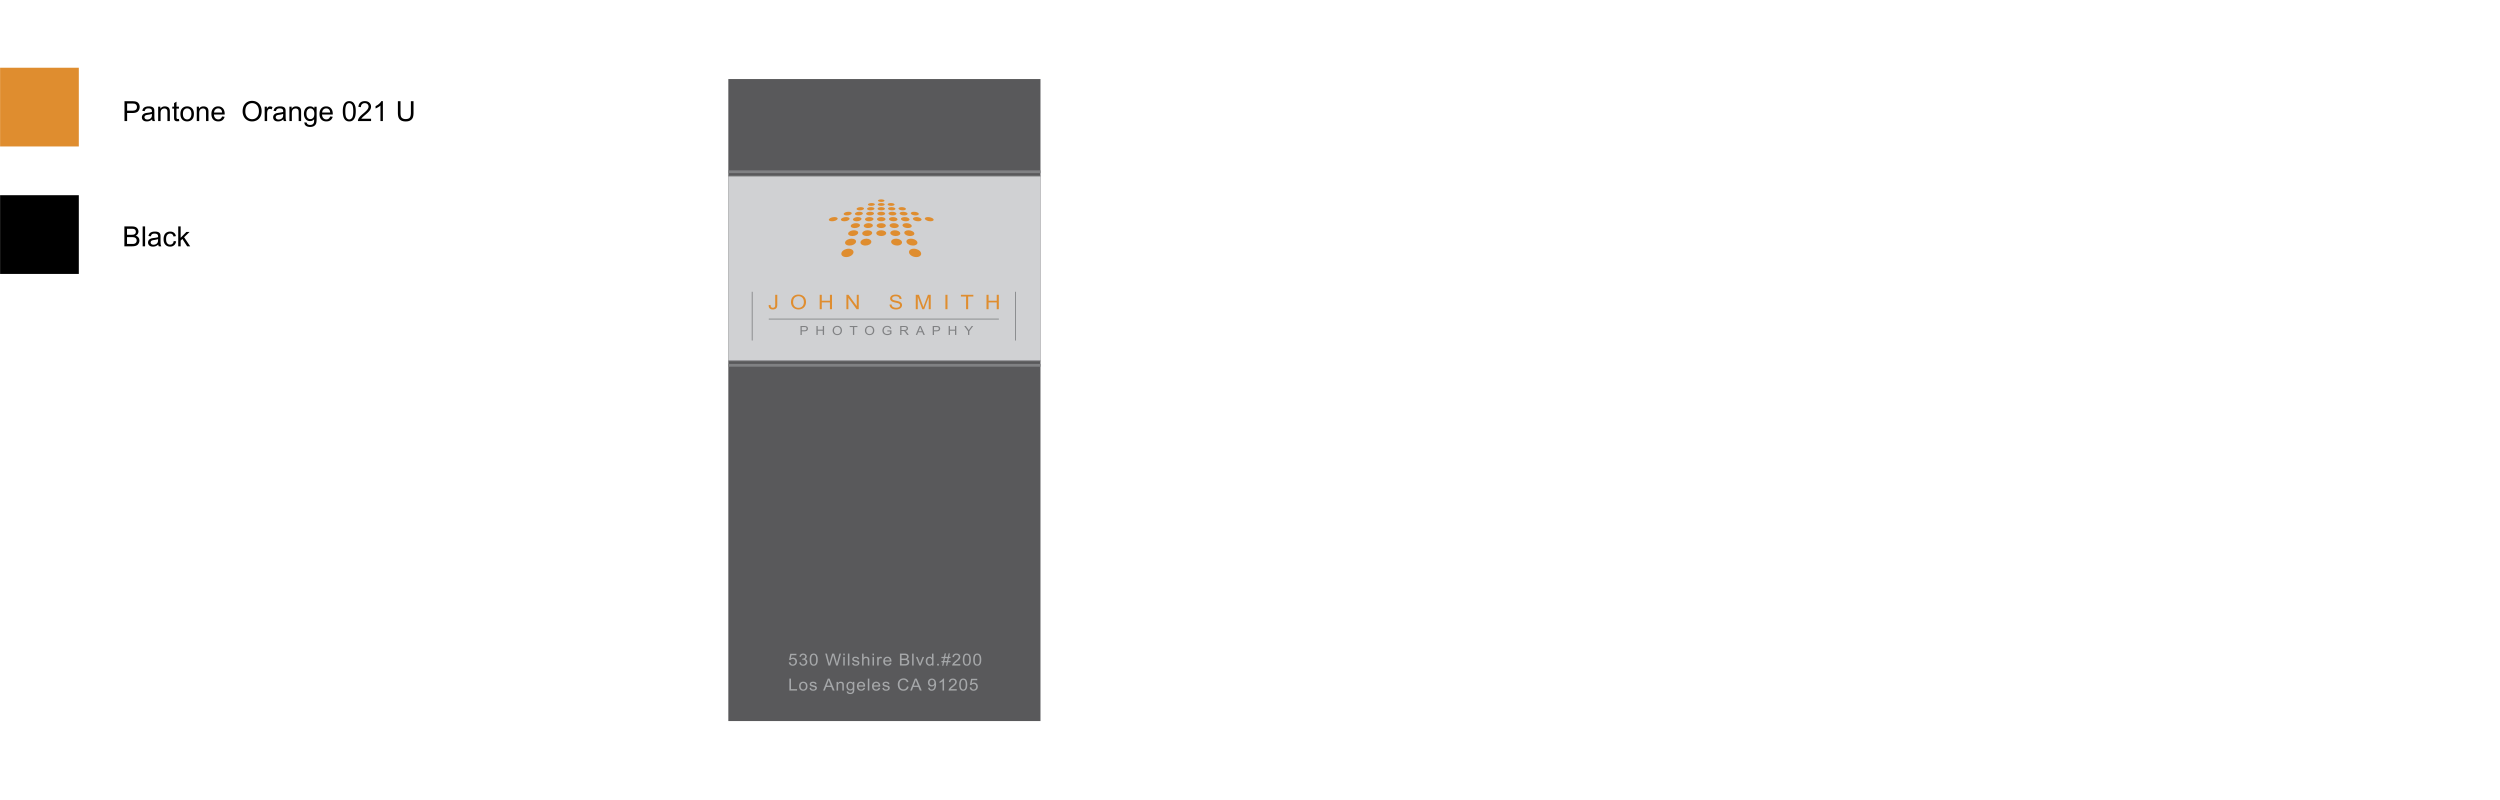
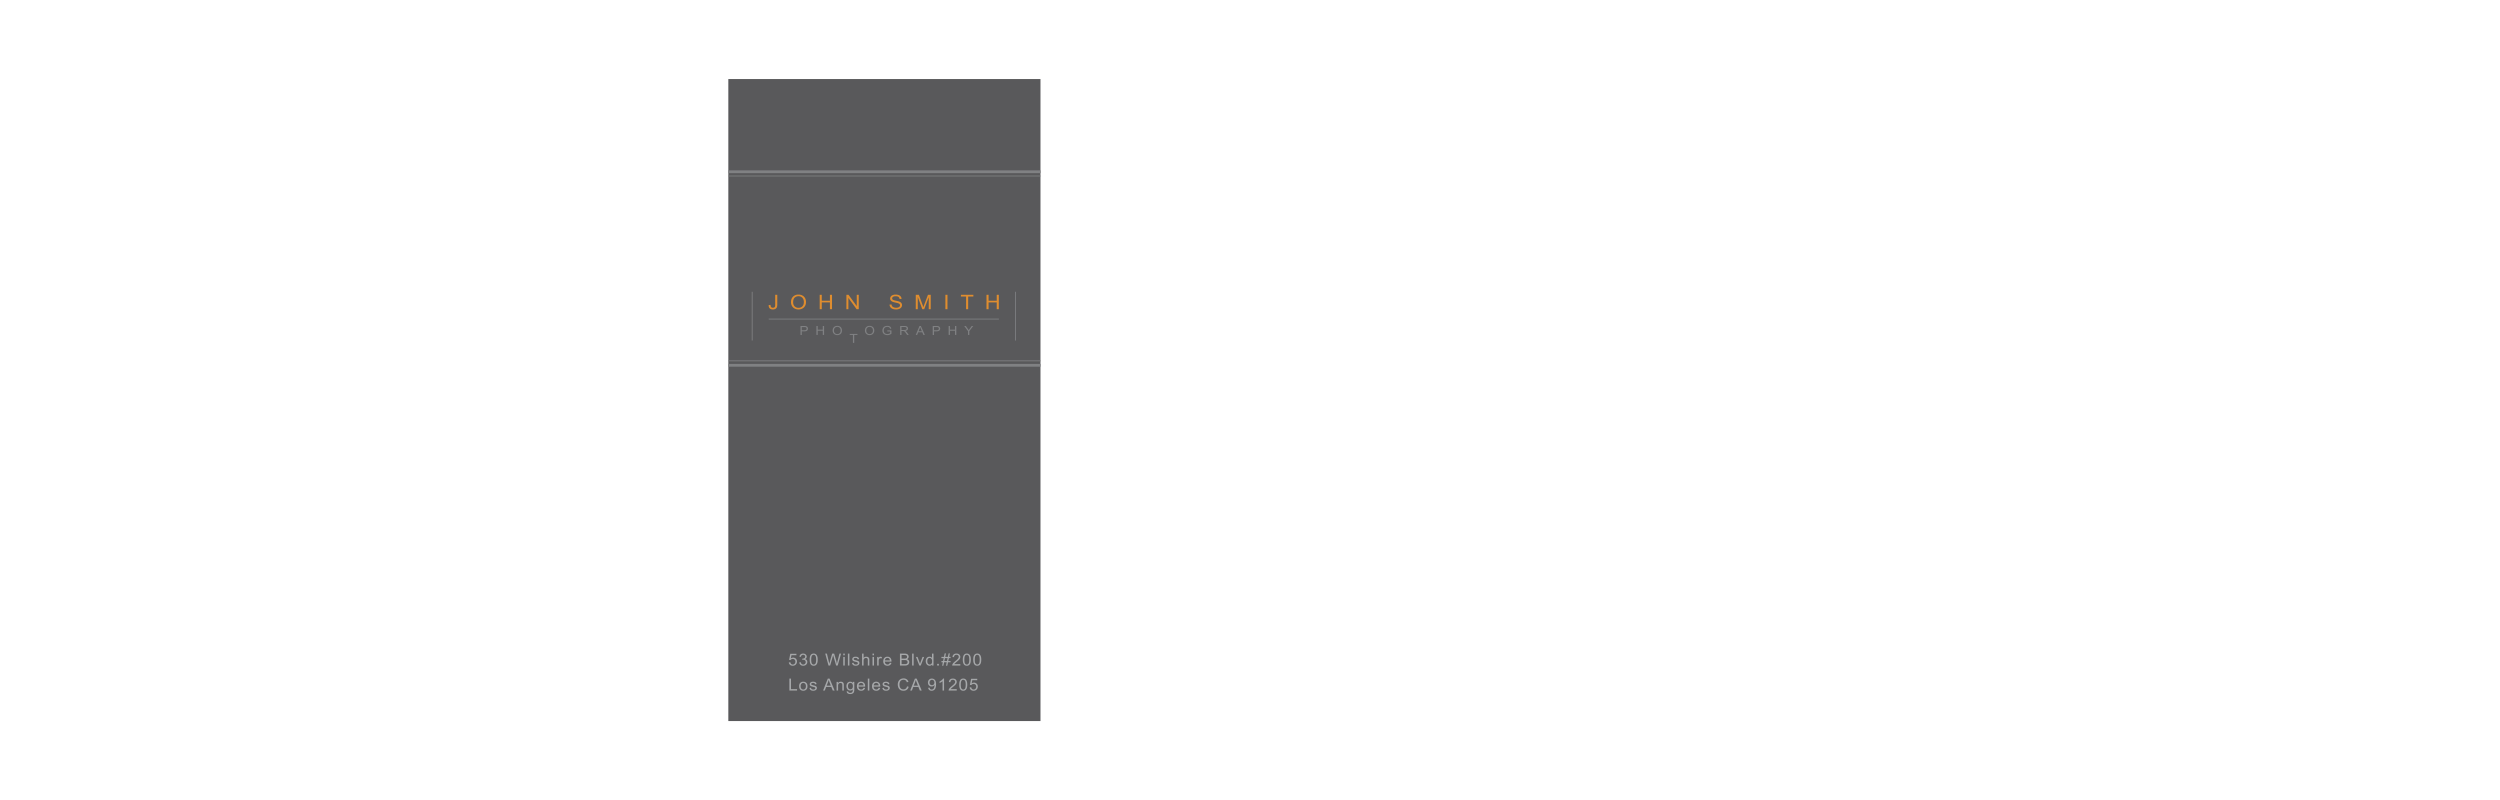
<svg xmlns="http://www.w3.org/2000/svg" width="2500" height="800" viewBox="0 0 899.938 288">
-   <path fill="none" d="M233.938 0h666v288h-666z" />
  <path fill="#59595b" d="M262.167 28.456h112.375v231.127H262.167z" />
-   <path fill="#d0d1d3" d="M262.167 63.396h112.396v66.492H262.167z" />
  <path fill="none" stroke="#808183" d="M262.167 61.831h112.395" />
  <path fill="none" stroke="#808183" stroke-width=".3" d="M262.167 63.361h112.396" />
  <path fill="none" stroke="#808183" d="M262.167 131.506h112.396" />
  <path fill="none" stroke="#808183" stroke-width=".3" d="M262.167 129.904h112.396" />
  <g fill="#df8d2f">
    <path d="M276.683 109.848l.674-.085c.018.396.099.667.243.813.144.146.343.219.597.219.188 0 .35-.04.485-.119a.618.618 0 0 0 .281-.322c.052-.135.077-.352.077-.648v-3.57h.748v3.531c0 .434-.057.769-.171 1.007a1.16 1.16 0 0 1-.543.544 1.917 1.917 0 0 1-.873.188c-.496 0-.875-.131-1.138-.393-.265-.261-.391-.649-.38-1.165zM284.727 108.794c0-.86.252-1.534.755-2.02s1.153-.73 1.949-.73c.521 0 .991.114 1.41.343.418.229.738.547.957.956.22.409.33.873.33 1.391 0 .525-.116.996-.347 1.41s-.559.729-.982.942-.881.32-1.372.32a2.848 2.848 0 0 1-1.425-.354c-.419-.235-.736-.557-.952-.965s-.323-.838-.323-1.293zm.77.011c0 .625.183 1.117.549 1.476.366.359.825.539 1.377.539.562 0 1.025-.181 1.389-.544.363-.363.545-.878.545-1.545 0-.421-.078-.79-.233-1.104-.156-.314-.383-.558-.682-.731s-.635-.26-1.007-.26c-.529 0-.984.167-1.366.5s-.572.889-.572 1.669zM295.06 111.318v-5.182h.747v2.128h2.936v-2.128h.748v5.182h-.748v-2.442h-2.936v2.442h-.747zM304.671 111.318v-5.182h.767l2.966 4.068v-4.068h.716v5.182h-.767l-2.966-4.072v4.072h-.716zM320.206 109.653l.705-.057c.034.259.111.472.233.638.122.167.312.301.568.403.256.103.545.153.867.153.285 0 .537-.039.755-.116.218-.078.381-.185.487-.32a.698.698 0 0 0 .16-.443.636.636 0 0 0-.154-.426c-.103-.122-.272-.223-.508-.306-.152-.054-.487-.139-1.006-.253-.519-.114-.882-.222-1.09-.323-.27-.13-.471-.291-.603-.482s-.199-.407-.199-.645c0-.262.081-.506.243-.733.162-.228.398-.4.709-.518a2.9 2.9 0 0 1 1.037-.177c.418 0 .788.062 1.107.186.32.124.566.306.738.546s.265.512.277.816l-.716.049c-.039-.327-.169-.575-.391-.742-.222-.167-.55-.251-.984-.251-.452 0-.782.076-.988.228-.207.152-.31.335-.31.55 0 .186.073.339.22.459.144.12.519.243 1.126.369s1.024.236 1.25.331c.329.139.571.315.728.528s.235.459.235.737c0 .276-.086.536-.258.779a1.664 1.664 0 0 1-.742.569 2.79 2.79 0 0 1-1.088.203c-.511 0-.939-.068-1.285-.205a1.77 1.77 0 0 1-.812-.617 1.62 1.62 0 0 1-.311-.93zM329.644 111.318v-5.182h1.125l1.337 3.669c.124.342.213.597.27.767.064-.188.165-.465.301-.831l1.352-3.605h1.006v5.182h-.721v-4.337l-1.641 4.337h-.674l-1.633-4.411v4.411h-.722zM340.312 111.318v-5.182h.748v5.182h-.748zM347.759 111.318v-4.57h-1.861v-.612h4.477v.612h-1.868v4.57h-.748zM355.11 111.318v-5.182h.748v2.128h2.936v-2.128h.748v5.182h-.748v-2.442h-2.936v2.442h-.748z" />
  </g>
  <g fill="#808183">
-     <path d="M288.143 120.587v-3.221h1.325c.233 0 .411.01.534.031.173.026.317.077.434.15.117.074.21.178.282.311.071.133.106.28.106.439a.943.943 0 0 1-.285.695c-.19.19-.533.285-1.03.285h-.9v1.31h-.466zm.464-1.69h.908c.3 0 .513-.051.639-.153a.528.528 0 0 0 .189-.433.55.55 0 0 0-.111-.346.522.522 0 0 0-.293-.19 2.156 2.156 0 0 0-.434-.029h-.898v1.151zM293.881 120.587v-3.221h.464v1.323h1.825v-1.323h.464v3.221h-.464v-1.518h-1.825v1.518h-.464zM299.72 119.019c0-.535.157-.953.47-1.256.312-.302.717-.454 1.212-.454.324 0 .616.071.876.213s.458.34.595.594c.136.254.205.542.205.865 0 .327-.072.619-.215.876a1.409 1.409 0 0 1-.611.585 1.868 1.868 0 0 1-.853.199c-.331 0-.626-.073-.886-.22s-.458-.347-.592-.6a1.697 1.697 0 0 1-.201-.802zm.479.006c0 .388.114.694.341.917.228.224.513.335.856.335.35 0 .637-.112.863-.338s.339-.546.339-.96c0-.262-.048-.491-.145-.687a1.054 1.054 0 0 0-.424-.455 1.234 1.234 0 0 0-.626-.162c-.329 0-.612.104-.849.311-.236.208-.355.555-.355 1.039zM307.023 120.587v-2.841h-1.157v-.38h2.783v.38h-1.162v2.841h-.464zM311.349 119.019c0-.535.156-.953.469-1.256.313-.302.717-.454 1.212-.454.324 0 .617.071.877.213s.458.34.595.594c.136.254.205.542.205.865 0 .327-.072.619-.216.876a1.406 1.406 0 0 1-.61.585 1.868 1.868 0 0 1-.853.199c-.33 0-.625-.073-.886-.22s-.458-.347-.592-.6-.201-.52-.201-.802zm.479.006c0 .388.114.694.341.917.228.224.513.335.856.335.35 0 .637-.112.863-.338s.339-.546.339-.96c0-.262-.048-.491-.145-.687a1.054 1.054 0 0 0-.424-.455 1.234 1.234 0 0 0-.626-.162c-.329 0-.612.104-.849.311-.237.208-.355.555-.355 1.039zM319.401 119.324v-.378l1.487-.002v1.195a2.724 2.724 0 0 1-.707.377 2.271 2.271 0 0 1-.747.126c-.345 0-.659-.068-.94-.204-.282-.135-.495-.331-.638-.587s-.215-.543-.215-.859c0-.313.071-.606.214-.878.143-.271.348-.474.617-.605.268-.132.577-.197.927-.197.254 0 .483.038.688.113.205.076.366.181.483.315.116.135.205.311.266.527l-.419.105a1.146 1.146 0 0 0-.197-.387.798.798 0 0 0-.335-.225 1.319 1.319 0 0 0-.484-.085c-.212 0-.396.03-.551.089a1.027 1.027 0 0 0-.597.552c-.089.2-.134.416-.134.648 0 .287.054.527.162.721a.998.998 0 0 0 .471.431c.206.094.424.141.656.141.201 0 .397-.036.589-.106.192-.071.337-.147.436-.228v-.6h-1.032zM324.033 120.587v-3.221h1.557c.312 0 .551.029.713.087.163.058.293.16.391.307a.859.859 0 0 1 .146.485.775.775 0 0 1-.242.578c-.162.157-.411.256-.748.299.123.054.216.107.28.16.136.114.264.257.386.429l.611.876h-.584l-.465-.67a6.385 6.385 0 0 0-.335-.443 1.049 1.049 0 0 0-.236-.216.72.72 0 0 0-.212-.085 1.557 1.557 0 0 0-.258-.015h-.539v1.43h-.465zm.465-1.799h.999c.212 0 .378-.021.499-.061a.535.535 0 0 0 .273-.193.495.495 0 0 0 .093-.289.464.464 0 0 0-.181-.376c-.121-.098-.311-.147-.571-.147h-1.111v1.066zM329.635 120.587l1.349-3.221h.5l1.437 3.221h-.529l-.41-.976h-1.468l-.385.976h-.494zm1.013-1.322h1.19l-.366-.892a8.633 8.633 0 0 1-.25-.668 3.686 3.686 0 0 1-.189.615l-.385.945zM335.745 120.587v-3.221h1.325c.233 0 .411.01.534.031.172.026.317.077.433.15.117.074.21.178.282.311.071.133.106.28.106.439a.943.943 0 0 1-.285.695c-.19.19-.533.285-1.03.285h-.9v1.31h-.465zm.464-1.69h.908c.3 0 .513-.051.639-.153a.528.528 0 0 0 .189-.433.55.55 0 0 0-.111-.346.522.522 0 0 0-.293-.19 2.156 2.156 0 0 0-.434-.029h-.898v1.151zM341.483 120.587v-3.221h.464v1.323h1.825v-1.323h.465v3.221h-.465v-1.518h-1.825v1.518h-.464zM348.453 120.587v-1.365l-1.354-1.856h.565l.692.971c.128.182.247.363.357.545.105-.168.233-.358.383-.569l.68-.947h.542l-1.401 1.856v1.365h-.464z" />
+     <path d="M288.143 120.587v-3.221h1.325c.233 0 .411.01.534.031.173.026.317.077.434.15.117.074.21.178.282.311.071.133.106.28.106.439a.943.943 0 0 1-.285.695c-.19.19-.533.285-1.03.285h-.9v1.31h-.466zm.464-1.69h.908c.3 0 .513-.051.639-.153a.528.528 0 0 0 .189-.433.55.55 0 0 0-.111-.346.522.522 0 0 0-.293-.19 2.156 2.156 0 0 0-.434-.029h-.898v1.151zM293.881 120.587v-3.221h.464v1.323h1.825v-1.323h.464v3.221h-.464v-1.518h-1.825v1.518h-.464zM299.72 119.019c0-.535.157-.953.47-1.256.312-.302.717-.454 1.212-.454.324 0 .616.071.876.213s.458.34.595.594c.136.254.205.542.205.865 0 .327-.072.619-.215.876a1.409 1.409 0 0 1-.611.585 1.868 1.868 0 0 1-.853.199c-.331 0-.626-.073-.886-.22s-.458-.347-.592-.6a1.697 1.697 0 0 1-.201-.802zm.479.006c0 .388.114.694.341.917.228.224.513.335.856.335.35 0 .637-.112.863-.338s.339-.546.339-.96c0-.262-.048-.491-.145-.687a1.054 1.054 0 0 0-.424-.455 1.234 1.234 0 0 0-.626-.162c-.329 0-.612.104-.849.311-.236.208-.355.555-.355 1.039zM307.023 120.587h-1.157v-.38h2.783v.38h-1.162v2.841h-.464zM311.349 119.019c0-.535.156-.953.469-1.256.313-.302.717-.454 1.212-.454.324 0 .617.071.877.213s.458.34.595.594c.136.254.205.542.205.865 0 .327-.072.619-.216.876a1.406 1.406 0 0 1-.61.585 1.868 1.868 0 0 1-.853.199c-.33 0-.625-.073-.886-.22s-.458-.347-.592-.6-.201-.52-.201-.802zm.479.006c0 .388.114.694.341.917.228.224.513.335.856.335.35 0 .637-.112.863-.338s.339-.546.339-.96c0-.262-.048-.491-.145-.687a1.054 1.054 0 0 0-.424-.455 1.234 1.234 0 0 0-.626-.162c-.329 0-.612.104-.849.311-.237.208-.355.555-.355 1.039zM319.401 119.324v-.378l1.487-.002v1.195a2.724 2.724 0 0 1-.707.377 2.271 2.271 0 0 1-.747.126c-.345 0-.659-.068-.94-.204-.282-.135-.495-.331-.638-.587s-.215-.543-.215-.859c0-.313.071-.606.214-.878.143-.271.348-.474.617-.605.268-.132.577-.197.927-.197.254 0 .483.038.688.113.205.076.366.181.483.315.116.135.205.311.266.527l-.419.105a1.146 1.146 0 0 0-.197-.387.798.798 0 0 0-.335-.225 1.319 1.319 0 0 0-.484-.085c-.212 0-.396.03-.551.089a1.027 1.027 0 0 0-.597.552c-.089.2-.134.416-.134.648 0 .287.054.527.162.721a.998.998 0 0 0 .471.431c.206.094.424.141.656.141.201 0 .397-.036.589-.106.192-.071.337-.147.436-.228v-.6h-1.032zM324.033 120.587v-3.221h1.557c.312 0 .551.029.713.087.163.058.293.16.391.307a.859.859 0 0 1 .146.485.775.775 0 0 1-.242.578c-.162.157-.411.256-.748.299.123.054.216.107.28.16.136.114.264.257.386.429l.611.876h-.584l-.465-.67a6.385 6.385 0 0 0-.335-.443 1.049 1.049 0 0 0-.236-.216.72.72 0 0 0-.212-.085 1.557 1.557 0 0 0-.258-.015h-.539v1.43h-.465zm.465-1.799h.999c.212 0 .378-.021.499-.061a.535.535 0 0 0 .273-.193.495.495 0 0 0 .093-.289.464.464 0 0 0-.181-.376c-.121-.098-.311-.147-.571-.147h-1.111v1.066zM329.635 120.587l1.349-3.221h.5l1.437 3.221h-.529l-.41-.976h-1.468l-.385.976h-.494zm1.013-1.322h1.19l-.366-.892a8.633 8.633 0 0 1-.25-.668 3.686 3.686 0 0 1-.189.615l-.385.945zM335.745 120.587v-3.221h1.325c.233 0 .411.01.534.031.172.026.317.077.433.15.117.074.21.178.282.311.071.133.106.28.106.439a.943.943 0 0 1-.285.695c-.19.19-.533.285-1.03.285h-.9v1.31h-.465zm.464-1.69h.908c.3 0 .513-.051.639-.153a.528.528 0 0 0 .189-.433.55.55 0 0 0-.111-.346.522.522 0 0 0-.293-.19 2.156 2.156 0 0 0-.434-.029h-.898v1.151zM341.483 120.587v-3.221h.464v1.323h1.825v-1.323h.465v3.221h-.465v-1.518h-1.825v1.518h-.464zM348.453 120.587v-1.365l-1.354-1.856h.565l.692.971c.128.182.247.363.357.545.105-.168.233-.358.383-.569l.68-.947h.542l-1.401 1.856v1.365h-.464z" />
  </g>
  <path fill="none" stroke="#808183" stroke-width=".3" d="M276.721 114.867h82.843M270.754 105.039v17.55M365.531 105.039v17.55" />
  <g fill="#a6a8aa">
    <path d="M283.945 238.471l.572-.047c.042.27.14.473.294.607a.81.81 0 0 0 .558.204.883.883 0 0 0 .665-.287c.181-.191.272-.445.272-.762 0-.301-.087-.538-.261-.712-.175-.174-.403-.261-.685-.261-.175 0-.333.039-.475.116s-.252.177-.333.3l-.511-.064.43-2.206h2.204v.504h-1.769l-.239 1.154c.266-.18.545-.27.837-.27.387 0 .714.13.98.39s.399.594.399 1.002c0 .389-.117.725-.351 1.008-.284.348-.672.521-1.164.521-.403 0-.732-.109-.987-.328s-.399-.508-.436-.869zM287.702 238.462l.544-.07c.062.299.168.515.319.646.15.133.333.198.549.198.256 0 .472-.086.648-.258s.265-.385.265-.639a.798.798 0 0 0-.245-.599.862.862 0 0 0-.623-.236c-.103 0-.231.02-.384.059l.061-.463a1.147 1.147 0 0 0 .713-.17c.186-.117.278-.298.278-.542a.626.626 0 0 0-.203-.48.733.733 0 0 0-.523-.19c-.211 0-.388.064-.529.193s-.231.322-.272.58l-.544-.094c.066-.354.217-.627.453-.822.236-.193.529-.291.88-.291.242 0 .465.051.668.15.203.102.359.238.467.412s.162.358.162.554a.893.893 0 0 1-.154.507 1.05 1.05 0 0 1-.457.363c.262.059.465.18.611.365.145.184.217.415.217.692 0 .375-.141.692-.423.954-.282.26-.639.391-1.07.391-.389 0-.712-.112-.969-.337s-.403-.516-.439-.873zM291.89 239.224c-.292-.357-.438-.939-.438-1.746 0-.508.054-.916.162-1.226s.268-.549.48-.717c.213-.168.48-.252.803-.252.238 0 .447.047.626.139.179.094.328.228.444.402.117.175.208.388.275.639.066.251.1.589.1 1.015 0 .504-.053.911-.16 1.22-.107.311-.267.55-.479.719-.212.169-.481.253-.806.253-.427-.001-.763-.149-1.007-.446zm.402-3.197c-.188.262-.281.745-.281 1.45s.085 1.175.255 1.407c.17.234.38.351.63.351s.46-.117.63-.352.255-.703.255-1.406c0-.707-.085-1.177-.255-1.409s-.382-.349-.636-.349a.707.707 0 0 0-.598.308zM298.229 239.596l-1.176-4.295h.602l.674 2.815c.072.295.135.588.188.879.113-.459.179-.724.199-.794l.844-2.9h.708l.635 2.174c.159.539.274 1.046.345 1.521.057-.271.13-.583.221-.935l.695-2.76h.59l-1.216 4.295h-.565l-.935-3.272a12.019 12.019 0 0 1-.139-.504 9.301 9.301 0 0 1-.13.504l-.94 3.272h-.6zM303.543 235.907v-.606h.544v.606h-.544zm0 3.689v-3.111h.544v3.111h-.544zM305.213 239.596v-4.295h.544v4.295h-.544zM306.693 238.667l.538-.082c.03.209.114.369.252.48s.331.167.579.167c.25 0 .435-.049.556-.148a.437.437 0 0 0 .182-.347.318.318 0 0 0-.161-.281c-.074-.047-.26-.106-.556-.179-.399-.098-.676-.182-.83-.254a.797.797 0 0 1-.351-.295.767.767 0 0 1-.119-.418c0-.139.033-.267.098-.385s.155-.217.268-.295c.084-.061.2-.111.346-.154.146-.041.303-.062.47-.062.252 0 .473.035.664.105s.331.166.421.285c.091.121.153.281.188.482l-.532.07a.559.559 0 0 0-.21-.375c-.116-.09-.28-.135-.491-.135-.25 0-.428.04-.535.12s-.16.174-.16.281c0 .068.022.13.066.185a.477.477 0 0 0 .208.141c.055.02.215.064.481.135.385.1.653.182.806.244a.82.82 0 0 1 .358.277c.086.121.13.271.13.451a.86.86 0 0 1-.159.496 1.021 1.021 0 0 1-.458.361c-.2.084-.425.127-.677.127-.417 0-.735-.084-.954-.252s-.358-.415-.418-.745zM310.316 239.596v-4.295h.544v1.541c.254-.285.574-.428.961-.428.238 0 .444.045.62.137.175.09.301.216.376.376s.113.393.113.697v1.972h-.544v-1.972c0-.264-.059-.456-.177-.575-.118-.121-.285-.181-.5-.181-.162 0-.313.041-.455.122s-.244.19-.304.329-.09.33-.09.574v1.702h-.544zM314.072 235.907v-.606h.544v.606h-.544zm0 3.689v-3.111h.544v3.111h-.544zM315.749 239.596v-3.111h.49v.472c.125-.221.24-.366.346-.437a.617.617 0 0 1 .349-.105c.184 0 .37.057.559.17l-.187.489a.798.798 0 0 0-.399-.114.528.528 0 0 0-.32.104.57.57 0 0 0-.203.289 1.983 1.983 0 0 0-.091.615v1.629h-.544zM320.324 238.594l.562.067c-.088.318-.253.565-.493.741s-.546.264-.919.264c-.47 0-.842-.14-1.117-.42-.275-.28-.413-.674-.413-1.18 0-.523.139-.93.417-1.219s.639-.434 1.083-.434c.429 0 .78.142 1.052.425.272.283.408.682.408 1.195l-.003.141h-2.395c.02.342.12.604.299.785.18.182.403.272.671.272.199 0 .37-.051.511-.152s.254-.263.337-.485zm-1.787-.853h1.793c-.024-.262-.093-.458-.206-.589a.845.845 0 0 0-.674-.305c-.25 0-.46.081-.63.243s-.265.38-.283.651zM323.955 239.596v-4.295h1.663c.339 0 .61.044.815.131s.365.221.48.4c.116.182.174.37.174.567a.96.96 0 0 1-.154.519 1.095 1.095 0 0 1-.466.393c.268.076.474.206.618.39.145.184.216.4.216.65 0 .201-.044.388-.131.562-.088.172-.196.306-.325.399s-.291.165-.485.212a2.979 2.979 0 0 1-.715.072h-1.69zm.586-2.491h.958c.26 0 .446-.017.559-.05a.62.62 0 0 0 .337-.214.608.608 0 0 0 .113-.375.673.673 0 0 0-.106-.377.542.542 0 0 0-.302-.223c-.131-.039-.356-.06-.674-.06h-.886v1.299zm0 1.984h1.104c.189 0 .322-.007.399-.021.135-.023.248-.062.339-.117s.165-.134.224-.238.088-.226.088-.362a.694.694 0 0 0-.127-.417.678.678 0 0 0-.353-.25c-.15-.047-.366-.071-.648-.071h-1.025v1.476zM328.336 239.596v-4.295h.544v4.295h-.544zM330.926 239.596l-1.222-3.111h.575l.689 1.863c.074.201.143.41.206.627.048-.164.116-.361.203-.592l.713-1.898h.559l-1.215 3.111h-.508zM335.522 239.596v-.393c-.204.309-.503.463-.898.463-.256 0-.491-.068-.706-.205a1.366 1.366 0 0 1-.499-.572 1.927 1.927 0 0 1-.177-.846c0-.311.054-.592.161-.846.106-.252.267-.446.48-.581.214-.135.453-.202.717-.202a1.089 1.089 0 0 1 .886.428v-1.541h.541v4.295h-.505zm-1.72-1.553c0 .398.086.696.26.894s.378.296.614.296c.238 0 .44-.094.606-.283.166-.188.25-.476.25-.862 0-.426-.085-.738-.254-.938a.79.79 0 0 0-.626-.299.763.763 0 0 0-.606.287c-.163.191-.244.493-.244.905zM337.347 239.596v-.601h.62v.601h-.62zM339.126 239.669l.263-1.248h-.511v-.437h.602l.224-1.063h-.825v-.437h.916l.263-1.257h.454l-.263 1.257h.952l.263-1.257h.457l-.263 1.257h.523v.437h-.614l-.227 1.063h.84v.437h-.931l-.263 1.248h-.454l.26-1.248h-.949l-.263 1.248h-.454zm.807-1.685h.949l.227-1.063h-.953l-.223 1.063zM345.685 239.089v.507h-2.93a.912.912 0 0 1 .063-.366c.075-.193.194-.384.358-.571s.402-.404.712-.65c.482-.383.808-.686.977-.91.169-.223.254-.435.254-.634a.69.69 0 0 0-.231-.528c-.154-.145-.355-.216-.604-.216-.262 0-.471.076-.628.229s-.237.363-.239.633l-.559-.056c.038-.404.182-.712.432-.924s.585-.318 1.007-.318c.425 0 .762.114 1.01.343.248.229.372.512.372.85 0 .172-.036.341-.109.507s-.193.341-.361.524-.448.436-.839.756a9.738 9.738 0 0 0-.629.54c-.093.096-.169.19-.23.286h2.174zM347.016 239.224c-.292-.357-.438-.939-.438-1.746 0-.508.054-.916.162-1.226.107-.31.268-.549.48-.717.213-.168.48-.252.803-.252.238 0 .446.047.626.139.179.094.328.228.444.402s.208.388.275.639c.067.251.1.589.1 1.015 0 .504-.054.911-.16 1.22-.107.311-.267.55-.479.719-.212.169-.481.253-.806.253-.427-.001-.763-.149-1.007-.446zm.402-3.197c-.188.262-.281.745-.281 1.45s.085 1.175.255 1.407c.17.234.38.351.63.351s.46-.117.63-.352.255-.703.255-1.406c0-.707-.085-1.177-.255-1.409s-.382-.349-.636-.349a.707.707 0 0 0-.598.308zM350.77 239.224c-.292-.357-.438-.939-.438-1.746 0-.508.054-.916.162-1.226s.268-.549.481-.717c.212-.168.48-.252.803-.252.238 0 .446.047.625.139.18.094.328.228.445.402.117.175.208.388.275.639s.1.589.1 1.015c0 .504-.053.911-.16 1.22-.107.311-.267.55-.479.719-.213.169-.481.253-.806.253-.429-.001-.765-.149-1.008-.446zm.401-3.197c-.188.262-.281.745-.281 1.45s.085 1.175.255 1.407c.17.234.38.351.63.351s.46-.117.63-.352.255-.703.255-1.406c0-.707-.085-1.177-.255-1.409s-.383-.349-.637-.349a.707.707 0 0 0-.597.308zM284.142 248.596v-4.295h.586v3.788h2.183v.507h-2.769zM287.647 247.04c0-.576.165-1.003.496-1.28.276-.23.613-.346 1.01-.346.441 0 .802.141 1.083.42.28.281.42.668.42 1.162 0 .4-.062.716-.186.945s-.305.407-.542.534-.495.19-.775.19c-.449 0-.812-.14-1.09-.419s-.416-.681-.416-1.206zm.56 0c0 .398.09.697.269.896.18.198.405.297.677.297.27 0 .495-.1.674-.299s.269-.503.269-.911c0-.385-.09-.676-.271-.874a.876.876 0 0 0-.673-.298.877.877 0 0 0-.677.296c-.179.197-.268.495-.268.893zM291.385 247.667l.538-.082c.03.209.115.369.252.48.138.111.331.167.579.167.25 0 .436-.049.557-.148a.436.436 0 0 0 .181-.347.317.317 0 0 0-.16-.281c-.075-.047-.26-.106-.556-.179-.399-.098-.676-.182-.83-.254a.797.797 0 0 1-.351-.295.768.768 0 0 1-.12-.418c0-.139.033-.267.098-.385s.155-.217.268-.295c.085-.061.2-.111.346-.154.146-.041.303-.062.47-.062.252 0 .473.035.664.105s.331.166.422.285c.091.121.153.281.188.482l-.532.07a.559.559 0 0 0-.21-.375c-.116-.09-.28-.135-.491-.135-.25 0-.429.04-.535.12-.107.08-.161.174-.161.281 0 .068.022.13.067.185a.477.477 0 0 0 .208.141c.054.02.215.064.48.135.385.1.654.182.806.244a.82.82 0 0 1 .358.277c.087.121.13.271.13.451a.86.86 0 0 1-.159.496 1.016 1.016 0 0 1-.458.361 1.728 1.728 0 0 1-.677.127c-.417 0-.735-.084-.954-.252s-.357-.415-.418-.745zM296.281 248.596l1.702-4.295h.632l1.814 4.295h-.668l-.517-1.301h-1.854l-.486 1.301h-.623zm1.279-1.764h1.503l-.463-1.189a11.164 11.164 0 0 1-.314-.891 5.267 5.267 0 0 1-.239.82l-.487 1.26zM301.138 248.596v-3.111h.49v.442c.236-.342.576-.513 1.022-.513.193 0 .371.033.533.102a.822.822 0 0 1 .365.265.987.987 0 0 1 .169.39c.021.098.03.269.03.513v1.913h-.544v-1.893c0-.215-.021-.375-.063-.482-.042-.105-.118-.19-.226-.254s-.234-.096-.379-.096c-.231 0-.432.071-.6.214s-.252.413-.252.812v1.699h-.545zM304.791 248.854l.529.076c.022.158.084.273.185.346.135.098.319.146.553.146.252 0 .447-.049.583-.146a.718.718 0 0 0 .278-.41c.028-.107.042-.333.04-.677a1.135 1.135 0 0 1-.889.407c-.441 0-.783-.154-1.025-.463s-.363-.679-.363-1.11c0-.297.055-.57.167-.821.111-.251.271-.445.482-.582s.458-.205.742-.205c.379 0 .691.148.938.445v-.375h.502v2.689c0 .484-.051.828-.153 1.029-.102.203-.263.362-.484.479s-.492.176-.815.176c-.383 0-.692-.083-.928-.251-.236-.166-.35-.418-.342-.753zm.45-1.87c0 .408.084.706.251.894a.805.805 0 0 0 .629.281c.25 0 .46-.093.629-.28.169-.186.254-.479.254-.877 0-.381-.087-.668-.261-.861a.82.82 0 0 0-1.247-.004c-.17.189-.255.472-.255.847zM310.842 247.594l.562.067c-.089.318-.253.565-.493.741s-.546.264-.919.264c-.469 0-.842-.14-1.117-.42-.275-.28-.413-.674-.413-1.18 0-.523.139-.93.417-1.219.278-.289.639-.434 1.083-.434.429 0 .78.142 1.052.425.272.283.408.682.408 1.195l-.003.141h-2.395c.02.342.12.604.299.785s.403.272.671.272c.199 0 .37-.051.511-.152s.254-.263.337-.485zm-1.787-.853h1.793c-.024-.262-.093-.458-.206-.589a.845.845 0 0 0-.674-.305c-.25 0-.46.081-.63.243s-.265.38-.283.651zM312.385 248.596v-4.295h.544v4.295h-.544zM316.28 247.594l.562.067a1.33 1.33 0 0 1-.493.741c-.24.176-.546.264-.919.264-.469 0-.842-.14-1.117-.42-.275-.28-.413-.674-.413-1.18 0-.523.139-.93.417-1.219.278-.289.639-.434 1.082-.434.43 0 .78.142 1.052.425.272.283.408.682.408 1.195l-.003.141h-2.395c.02.342.12.604.299.785s.403.272.671.272c.199 0 .37-.051.511-.152s.256-.263.338-.485zm-1.786-.853h1.793c-.024-.262-.093-.458-.206-.589a.845.845 0 0 0-.674-.305c-.25 0-.46.081-.63.243s-.265.38-.283.651zM317.618 247.667l.538-.082c.03.209.114.369.252.48s.331.167.579.167c.25 0 .435-.049.556-.148a.436.436 0 0 0 .181-.347.317.317 0 0 0-.16-.281c-.075-.047-.26-.106-.556-.179-.399-.098-.676-.182-.83-.254a.797.797 0 0 1-.351-.295.768.768 0 0 1-.12-.418c0-.139.033-.267.099-.385a.85.85 0 0 1 .268-.295c.084-.061.2-.111.346-.154.146-.041.303-.062.47-.062.252 0 .473.035.664.105.19.07.331.166.421.285.091.121.153.281.188.482l-.532.07c-.024-.16-.094-.285-.21-.375s-.28-.135-.491-.135c-.25 0-.428.04-.535.12s-.16.174-.16.281c0 .068.022.13.066.185a.477.477 0 0 0 .208.141c.055.02.215.064.481.135.385.1.653.182.806.244a.82.82 0 0 1 .358.277c.086.121.13.271.13.451a.86.86 0 0 1-.159.496 1.027 1.027 0 0 1-.458.361c-.2.084-.425.127-.677.127-.417 0-.735-.084-.954-.252s-.358-.415-.418-.745zM326.503 247.09l.587.144c-.123.467-.344.823-.664 1.067-.319.246-.71.368-1.171.368-.478 0-.866-.094-1.166-.282s-.527-.462-.683-.819-.234-.741-.234-1.151c0-.447.088-.837.265-1.17a1.79 1.79 0 0 1 .752-.76 2.268 2.268 0 0 1 1.075-.259c.443 0 .816.109 1.119.328.302.219.513.526.632.923l-.578.132c-.103-.312-.252-.54-.447-.683-.196-.143-.441-.214-.738-.214-.341 0-.625.079-.854.237-.229.158-.39.371-.482.637a2.494 2.494 0 0 0-.139.825c0 .365.055.685.165.956.11.273.281.477.512.611.232.135.483.202.753.202.329 0 .606-.092.834-.275.227-.183.381-.456.462-.817zM327.635 248.596l1.702-4.295h.632l1.814 4.295h-.668l-.517-1.301h-1.854l-.487 1.301h-.622zm1.279-1.764h1.502l-.462-1.189a11.164 11.164 0 0 1-.314-.891 5.378 5.378 0 0 1-.239.82l-.487 1.26zM334.112 247.603l.523-.047c.044.238.129.411.254.519s.285.161.48.161a.854.854 0 0 0 .75-.409c.081-.123.148-.291.203-.502a2.592 2.592 0 0 0 .079-.75 1.221 1.221 0 0 1-.446.408 1.237 1.237 0 0 1-.612.157c-.367 0-.677-.129-.931-.387s-.381-.598-.381-1.02c0-.436.133-.786.398-1.052s.597-.398.996-.398c.288 0 .552.075.791.226s.42.364.544.644c.124.277.186.681.186 1.208 0 .549-.062.985-.184 1.312-.123.324-.306.572-.549.742-.243.17-.528.255-.854.255-.347 0-.63-.093-.85-.28-.221-.187-.353-.45-.397-.787zm2.228-1.896c0-.303-.083-.543-.25-.721a.791.791 0 0 0-.6-.267c-.242 0-.453.096-.632.287s-.269.439-.269.744c0 .273.085.496.255.667s.38.256.63.256a.821.821 0 0 0 .622-.256c.163-.17.244-.407.244-.71zM339.833 248.596h-.544v-3.36a2.803 2.803 0 0 1-.516.363 3.685 3.685 0 0 1-.573.272v-.51c.304-.139.57-.307.798-.504.228-.197.389-.389.484-.574h.351v4.313zM344.396 248.089v.507h-2.93a.912.912 0 0 1 .063-.366c.075-.193.194-.384.358-.571s.401-.404.712-.65c.482-.383.807-.686.977-.91.169-.223.254-.435.254-.634a.69.69 0 0 0-.231-.528c-.154-.145-.355-.216-.604-.216-.262 0-.472.076-.629.229s-.237.363-.239.633l-.559-.056c.038-.404.182-.712.432-.924s.585-.318 1.007-.318c.425 0 .762.114 1.01.343s.372.512.372.85c0 .172-.036.341-.109.507s-.193.341-.361.524-.448.436-.839.756a9.738 9.738 0 0 0-.629.54c-.093.096-.169.19-.23.286h2.175zM345.728 248.224c-.292-.357-.438-.939-.438-1.746 0-.508.054-.916.162-1.226.107-.31.268-.549.48-.717.212-.168.48-.252.803-.252.238 0 .446.047.626.139.179.094.327.228.444.402.117.175.208.388.275.639.067.251.1.589.1 1.015 0 .504-.054.911-.16 1.22-.107.311-.267.55-.479.719-.212.169-.481.253-.806.253-.427-.001-.763-.149-1.007-.446zm.402-3.197c-.188.262-.281.745-.281 1.45s.085 1.175.255 1.407c.17.234.38.351.63.351s.46-.117.63-.352.255-.703.255-1.406c0-.707-.085-1.177-.255-1.409s-.382-.349-.636-.349a.707.707 0 0 0-.598.308zM349.043 247.471l.571-.047c.042.27.141.473.295.607a.81.81 0 0 0 .558.204.882.882 0 0 0 .665-.287c.182-.191.272-.445.272-.762 0-.301-.087-.538-.262-.712s-.402-.261-.685-.261a.977.977 0 0 0-.475.116.914.914 0 0 0-.333.3l-.511-.064.429-2.206h2.204v.504h-1.769l-.239 1.154c.266-.18.545-.27.837-.27a1.346 1.346 0 0 1 1.378 1.392c0 .389-.117.725-.351 1.008-.284.348-.672.521-1.164.521-.403 0-.732-.109-.987-.328a1.274 1.274 0 0 1-.433-.869z" />
  </g>
-   <path d="M311.875 85.92c-1.042 0-1.992.527-2.125 1.201-.138.697.649 1.281 1.764 1.281 1.113 0 2.07-.584 2.137-1.281.061-.673-.734-1.201-1.776-1.201zm-6.083-7.037c.16-.412-.381-.738-1.201-.738-.822 0-1.647.326-1.849.738-.21.428.319.781 1.185.781.865.001 1.701-.353 1.865-.781zm2.564.782c.866 0 1.65-.354 1.754-.781.1-.412-.489-.738-1.311-.738s-1.599.326-1.741.738c-.146.427.434.781 1.298.781zm.616-2.106c.804 0 1.529-.309 1.618-.678.085-.361-.466-.645-1.233-.645s-1.488.283-1.611.645c-.127.369.42.678 1.226.678zm-.812 2.781c-.885 0-1.73.381-1.896.861-.171.494.446.906 1.38.906s1.791-.412 1.91-.906c.115-.48-.512-.861-1.394-.861zm-.747 2.559c-.956 0-1.886.445-2.078 1.01-.201.582.456 1.07 1.473 1.07s1.956-.488 2.097-1.07c.135-.565-.536-1.01-1.492-1.01zm2.091-7.174c.753 0 1.428-.27 1.507-.594.074-.314-.448-.566-1.168-.566s-1.389.252-1.498.566c-.11.325.408.594 1.159.594zm-4.024 13.809c-1.146 0-2.295.639-2.574 1.455-.289.848.461 1.562 1.693 1.562s2.402-.715 2.605-1.562c.196-.817-.579-1.455-1.724-1.455zm1.053-3.614c-1.043 0-2.068.527-2.299 1.201-.24.697.461 1.281 1.575 1.281 1.112 0 2.157-.584 2.324-1.281.16-.673-.557-1.201-1.6-1.201zm-1.686-8.361c.807 0 1.576-.309 1.719-.678.14-.361-.373-.645-1.141-.645s-1.529.283-1.703.645c-.18.369.32.678 1.125.678zm18.996-.678c.09.369.814.678 1.62.678s1.353-.309 1.226-.678c-.123-.361-.843-.645-1.611-.645-.767.001-1.322.284-1.235.645zm-6.627-4.191c.666 0 1.197-.211 1.183-.465-.013-.25-.541-.447-1.183-.447-.641 0-1.168.197-1.182.447-.013.254.517.465 1.182.465zm7.713 3.035c.754 0 1.271-.27 1.159-.594-.107-.314-.776-.566-1.497-.566-.719 0-1.242.252-1.166.566.076.325.751.594 1.504.594zm4.656 1.834c.807 0 1.309-.309 1.129-.678-.177-.361-.938-.645-1.705-.645-.768 0-1.28.283-1.141.645.143.369.913.678 1.717.678zm-5.261 1.324c.102.428.889.781 1.754.781.863 0 1.444-.354 1.299-.781-.143-.412-.92-.738-1.742-.738s-1.409.326-1.311.738zm-7.108 3.225c.936 0 1.672-.412 1.646-.906-.024-.48-.761-.861-1.646-.861-.883 0-1.619.381-1.645.861-.025.494.712.906 1.645.906zm0-4.549c.805 0 1.441-.309 1.424-.678-.02-.361-.656-.645-1.424-.645-.766 0-1.403.283-1.421.645-.019.369.617.678 1.421.678zm0-3.445c.707 0 1.268-.234 1.254-.521-.014-.279-.575-.5-1.254-.5-.678 0-1.238.221-1.253.5-.014.286.547.521 1.253.521zm0 5.551c.865 0 1.548-.354 1.526-.781-.021-.412-.704-.738-1.526-.738-.82 0-1.504.326-1.525.738-.022.427.66.781 1.525.781zm0-3.94c.753 0 1.35-.27 1.333-.594-.017-.314-.613-.566-1.333-.566-.719 0-1.314.252-1.332.566-.017.325.58.594 1.332.594zm-16.833 2.42c-.822 0-1.696.326-1.958.738-.271.428.206.781 1.071.781.866 0 1.754-.354 1.979-.781.222-.412-.27-.738-1.092-.738zm22.676.738c-.081-.412-.812-.738-1.632-.738-.822 0-1.458.326-1.419.738.04.428.774.781 1.638.781.865.001 1.498-.353 1.413-.781zm-.501 7.037c-1.041 0-1.838.527-1.775 1.201.066.697 1.023 1.281 2.139 1.281 1.113 0 1.899-.584 1.762-1.281-.133-.673-1.083-1.201-2.126-1.201zm.958-4.718c-.095-.48-.886-.861-1.771-.861-.883 0-1.564.381-1.518.861.045.494.842.906 1.774.906.937 0 1.613-.412 1.515-.906zm-11.2 1.697c-.958 0-1.82.445-1.932 1.01-.116.582.611 1.07 1.627 1.07 1.017 0 1.887-.488 1.94-1.07.054-.565-.678-1.01-1.635-1.01zm11.736 1.01c-.114-.564-.977-1.01-1.934-1.01s-1.689.445-1.637 1.01c.054.582.924 1.07 1.941 1.07 1.015 0 1.744-.488 1.63-1.07zm5.791-5.764c-.82 0-1.361.326-1.203.738.165.428 1.002.781 1.867.781s1.393-.354 1.186-.781c-.203-.412-1.029-.738-1.85-.738zm6.166.738c-.262-.412-1.135-.738-1.957-.738s-1.314.326-1.094.738c.225.428 1.114.781 1.979.781.865.001 1.342-.353 1.072-.781zm-5.808 8.239c-.23-.674-1.256-1.201-2.3-1.201s-1.762.527-1.601 1.201c.168.697 1.211 1.281 2.324 1.281s1.816-.584 1.577-1.281zm-1.101-3.213c-.194-.564-1.122-1.01-2.079-1.01s-1.627.445-1.492 1.01c.141.582 1.082 1.07 2.098 1.07s1.672-.488 1.473-1.07zm-.931-2.707c-.164-.48-1.011-.861-1.895-.861-.885 0-1.51.381-1.395.861.119.494.975.906 1.91.906.935 0 1.552-.412 1.38-.906zm-14.639-6.637c-.72 0-1.353.252-1.415.566-.063.324.492.594 1.246.594.753 0 1.389-.27 1.42-.594.029-.314-.531-.566-1.251-.566zm-.242 1.672c-.769 0-1.446.283-1.517.645-.073.369.518.678 1.323.678.804 0 1.485-.309 1.521-.678.035-.362-.562-.645-1.327-.645zm9.378.644c-.072-.361-.751-.645-1.518-.645-.768 0-1.361.283-1.328.645.033.369.716.678 1.521.678.805 0 1.395-.309 1.325-.678zm-9.657 1.264c-.822 0-1.552.326-1.634.738-.083.428.546.781 1.411.781.864 0 1.6-.354 1.64-.781.038-.412-.595-.738-1.417-.738zm9.006-4.553c-.055-.279-.647-.5-1.326-.5-.677 0-1.207.221-1.18.5.026.287.622.521 1.329.521.706.001 1.234-.234 1.177-.521zm.305 1.539c-.062-.314-.696-.566-1.416-.566-.719 0-1.279.252-1.248.566.029.324.664.594 1.418.594.752 0 1.308-.269 1.246-.594zm-9.633 5.209c-.883 0-1.674.381-1.77.861-.098.494.579.906 1.514.906.934 0 1.73-.412 1.777-.906.044-.48-.636-.861-1.521-.861zm1.059-7.248c-.679 0-1.271.221-1.326.5-.057.287.471.521 1.176.521.707 0 1.304-.234 1.33-.521.025-.279-.503-.5-1.18-.5zm3.47 9.807c-.957 0-1.754.445-1.783 1.01-.031.582.768 1.07 1.783 1.07 1.018 0 1.816-.488 1.785-1.07-.029-.565-.828-1.01-1.785-1.01zm11.739 6.635c-1.146 0-1.921.639-1.726 1.455.204.848 1.374 1.562 2.605 1.562 1.229 0 1.985-.715 1.692-1.562-.278-.817-1.427-1.455-2.571-1.455zM0 24.388h28.346v28.346H0z" fill="#df8d2f" />
-   <path d="M0 70.263h28.346v28.346H0zM44.786 43.595v-7.158h2.7c.475 0 .838.023 1.089.068.352.059.646.17.884.334s.429.395.574.691.217.622.217.977c0 .609-.194 1.124-.581 1.545s-1.087.632-2.1.632h-1.836v2.91h-.947zm.947-3.755h1.851c.612 0 1.046-.114 1.304-.342s.386-.548.386-.962c0-.299-.076-.556-.227-.769s-.351-.354-.598-.422c-.16-.042-.454-.063-.884-.063h-1.831v2.558zM54.903 43.595a1.867 1.867 0 0 1-.176-.64c-.326.277-.639.472-.94.586s-.624.171-.969.171c-.57 0-1.007-.139-1.313-.417s-.459-.634-.459-1.067c0-.254.058-.486.173-.696s.267-.378.454-.505.398-.223.632-.288c.172-.045.433-.089.781-.132.709-.084 1.232-.186 1.567-.303l.005-.229c0-.358-.083-.61-.249-.757-.225-.199-.558-.298-1.001-.298-.414 0-.719.072-.916.217s-.343.401-.437.769l-.859-.117c.078-.368.207-.665.386-.891s.438-.4.776-.522.731-.183 1.177-.183c.443 0 .802.052 1.079.156s.48.235.61.393.221.357.273.598c.029.15.044.42.044.811v1.172c0 .817.019 1.334.056 1.55s.111.424.222.623h-.916v-.001zm-.249-2.602c-.319.13-.797.241-1.436.332-.361.052-.617.111-.767.176s-.265.16-.347.286-.122.265-.122.417c0 .234.089.43.266.586s.437.234.779.234c.338 0 .64-.074.903-.222s.458-.351.581-.608c.094-.199.142-.492.142-.879v-.322zM56.905 43.595V38.41h.791v.737c.381-.57.931-.854 1.65-.854.312 0 .6.056.862.168s.458.26.588.442.221.399.273.649c.033.163.049.448.049.854v3.188h-.878V40.44c0-.358-.034-.626-.103-.803s-.189-.319-.364-.425-.378-.159-.613-.159c-.375 0-.697.119-.969.356s-.408.688-.408 1.353v2.832h-.878zM64 42.843c.098 0 .226-.011.386-.034l.127.776a3.272 3.272 0 0 1-.664.078c-.319 0-.566-.05-.742-.151s-.299-.233-.371-.398-.107-.51-.107-1.038v-2.983h-.645v-.683h.645v-1.284l.874-.527v1.812h.884v.684h-.884v3.032c0 .25.016.412.046.483s.082.128.151.171.169.062.3.062zM64.917 41.002c0-.96.267-1.671.801-2.134.446-.384.99-.576 1.631-.576.713 0 1.295.233 1.748.701s.679 1.112.679 1.936c0 .667-.1 1.192-.3 1.575s-.492.68-.874.891-.8.317-1.252.317c-.726 0-1.312-.233-1.76-.698s-.673-1.136-.673-2.012zm.904 0c0 .664.145 1.161.435 1.492s.654.496 1.094.496c.436 0 .799-.166 1.089-.498s.435-.838.435-1.519c0-.641-.146-1.127-.437-1.458s-.653-.496-1.086-.496c-.439 0-.804.165-1.094.493s-.436.826-.436 1.49zM70.806 43.595V38.41h.791v.737c.381-.57.931-.854 1.65-.854.312 0 .6.056.862.168s.458.26.588.442.221.399.273.649c.033.163.049.448.049.854v3.188h-.879V40.44c0-.358-.034-.626-.103-.803s-.189-.319-.364-.425-.378-.159-.613-.159c-.375 0-.697.119-.969.356s-.408.688-.408 1.353v2.832h-.877zM79.917 41.925l.908.112c-.143.531-.409.942-.796 1.235s-.882.439-1.484.439c-.758 0-1.36-.233-1.804-.701s-.667-1.122-.667-1.965c0-.873.225-1.549.674-2.031s1.032-.723 1.748-.723c.693 0 1.26.236 1.699.708s.659 1.136.659 1.992c0 .052-.001.13-.005.234h-3.867c.033.57.194 1.006.483 1.309s.651.454 1.084.454c.322 0 .597-.084.825-.254s.41-.438.543-.809zm-2.885-1.421h2.896c-.039-.436-.15-.763-.332-.981a1.349 1.349 0 0 0-1.089-.508c-.404 0-.743.135-1.018.405s-.428.632-.457 1.084zM87.31 40.109c0-1.188.319-2.118.957-2.791s1.461-1.008 2.471-1.008c.661 0 1.256.158 1.787.474s.935.756 1.213 1.321.417 1.205.417 1.921c0 .726-.146 1.375-.439 1.948s-.708 1.007-1.245 1.301-1.117.442-1.738.442c-.674 0-1.276-.163-1.807-.488s-.933-.77-1.206-1.333-.41-1.159-.41-1.787zm.977.015c0 .863.232 1.542.696 2.039s1.046.745 1.746.745c.713 0 1.3-.25 1.76-.752s.691-1.212.691-2.134c0-.583-.099-1.091-.295-1.526s-.485-.771-.864-1.011-.805-.359-1.277-.359c-.67 0-1.248.23-1.731.691s-.726 1.229-.726 2.307zM95.254 43.595V38.41h.791v.786c.202-.368.388-.61.559-.728s.359-.176.564-.176c.296 0 .597.094.903.283l-.303.815a1.258 1.258 0 0 0-.645-.19c-.192 0-.365.058-.518.173s-.262.276-.327.481a3.408 3.408 0 0 0-.146 1.025v2.715h-.878zM102.154 43.595a1.867 1.867 0 0 1-.176-.64c-.326.277-.639.472-.94.586s-.624.171-.969.171c-.57 0-1.007-.139-1.313-.417s-.459-.634-.459-1.067c0-.254.058-.486.173-.696s.267-.378.454-.505.398-.223.632-.288c.172-.045.433-.089.781-.132.709-.084 1.232-.186 1.567-.303l.005-.229c0-.358-.083-.61-.249-.757-.225-.199-.558-.298-1.001-.298-.414 0-.719.072-.916.217s-.343.401-.437.769l-.859-.117c.078-.368.207-.665.386-.891s.438-.4.776-.522.731-.183 1.177-.183c.443 0 .802.052 1.079.156s.48.235.61.393.221.357.273.598c.029.15.044.42.044.811v1.172c0 .817.019 1.334.056 1.55s.111.424.222.623h-.916v-.001zm-.249-2.602c-.319.13-.797.241-1.436.332-.361.052-.617.111-.767.176s-.265.16-.347.286-.122.265-.122.417c0 .234.089.43.266.586s.437.234.779.234c.338 0 .64-.074.903-.222s.458-.351.581-.608c.094-.199.142-.492.142-.879v-.322zM104.156 43.595V38.41h.791v.737c.381-.57.931-.854 1.65-.854.312 0 .6.056.862.168s.458.26.588.442.221.399.273.649c.033.163.049.448.049.854v3.188h-.879V40.44c0-.358-.034-.626-.103-.803s-.189-.319-.364-.425-.378-.159-.613-.159c-.375 0-.697.119-.969.356s-.408.688-.408 1.353v2.832h-.877zM109.556 44.025l.854.127c.036.264.135.456.298.576.218.163.516.244.894.244.407 0 .721-.082.942-.244s.371-.391.449-.684c.045-.179.067-.555.063-1.128-.384.453-.863.679-1.436.679-.713 0-1.265-.257-1.655-.771s-.586-1.131-.586-1.851c0-.495.089-.951.269-1.37s.438-.741.779-.969.74-.342 1.199-.342c.612 0 1.117.248 1.514.742v-.624h.811v4.482c0 .807-.082 1.379-.247 1.716s-.425.603-.781.798-.795.293-1.316.293c-.619 0-1.118-.139-1.499-.417s-.565-.697-.552-1.257zm.728-3.115c0 .68.135 1.177.405 1.489s.609.469 1.016.469c.404 0 .742-.155 1.016-.466s.41-.798.41-1.462c0-.635-.141-1.113-.422-1.436s-.621-.483-1.018-.483c-.391 0-.723.159-.996.476s-.411.788-.411 1.413zM118.829 41.925l.908.112c-.143.531-.409.942-.796 1.235s-.882.439-1.484.439c-.758 0-1.36-.233-1.804-.701s-.667-1.122-.667-1.965c0-.873.225-1.549.674-2.031s1.032-.723 1.748-.723c.693 0 1.26.236 1.699.708s.659 1.136.659 1.992c0 .052-.001.13-.005.234h-3.867c.033.57.194 1.006.483 1.309s.651.454 1.084.454c.322 0 .597-.084.825-.254s.409-.438.543-.809zm-2.886-1.421h2.896c-.039-.436-.15-.763-.332-.981a1.349 1.349 0 0 0-1.089-.508c-.404 0-.743.135-1.018.405s-.428.632-.457 1.084zM124.083 42.975c-.472-.596-.708-1.566-.708-2.91 0-.846.087-1.527.261-2.043s.433-.914.776-1.194.775-.42 1.296-.42c.384 0 .721.077 1.011.232s.529.377.718.669.337.646.444 1.064.161.982.161 1.692c0 .84-.086 1.518-.259 2.034s-.431.915-.774 1.196-.777.422-1.301.422c-.689 0-1.231-.247-1.625-.742zm.649-5.327c-.303.436-.454 1.242-.454 2.417s.138 1.957.413 2.346.614.583 1.018.583.743-.195 1.018-.586.413-1.172.413-2.344c0-1.178-.138-1.961-.413-2.349s-.618-.581-1.028-.581c-.404.001-.726.172-.967.514zM133.555 42.75v.845h-4.731a1.561 1.561 0 0 1 .103-.61c.121-.322.313-.64.579-.952s.648-.674 1.15-1.084c.778-.638 1.304-1.144 1.577-1.516s.41-.725.41-1.057c0-.348-.125-.642-.374-.881s-.574-.359-.974-.359c-.423 0-.762.127-1.016.381s-.382.605-.386 1.055l-.903-.093c.062-.674.294-1.188.698-1.541s.946-.53 1.626-.53c.687 0 1.23.19 1.631.571s.601.853.601 1.416c0 .287-.059.568-.176.845s-.312.568-.583.874-.724.726-1.355 1.26c-.527.443-.866.743-1.016.901s-.273.316-.371.476h3.51zM137.808 43.595h-.879v-5.601c-.211.202-.489.404-.833.605s-.652.353-.925.454v-.85c.492-.231.921-.511 1.289-.84s.628-.648.781-.957h.566v7.189zM147.891 36.437h.947v4.136c0 .719-.082 1.291-.244 1.714s-.457.768-.881 1.033-.982.398-1.672.398c-.67 0-1.219-.116-1.646-.347s-.731-.565-.913-1.003-.273-1.036-.273-1.794v-4.136h.947v4.131c0 .622.058 1.08.173 1.375s.314.521.596.681.626.239 1.033.239c.697 0 1.193-.158 1.489-.474s.444-.923.444-1.821v-4.132z" />
  <g>
-     <path d="M44.747 88.669v-7.158h2.686c.547 0 .985.072 1.316.217s.589.368.776.669.281.616.281.945c0 .306-.083.594-.249.864s-.417.488-.752.654c.433.127.766.343.999.649s.349.667.349 1.084c0 .335-.071.647-.212.935s-.316.51-.525.667-.47.274-.784.354-.699.12-1.155.12h-2.73zm.947-4.15h1.548c.42 0 .721-.028.903-.083.241-.072.422-.19.544-.356s.183-.375.183-.625c0-.238-.057-.447-.171-.627s-.277-.304-.488-.371-.575-.1-1.089-.1h-1.431v2.162zm0 3.306h1.782c.306 0 .521-.011.645-.034.218-.039.4-.104.547-.195s.267-.224.361-.398.142-.375.142-.603c0-.267-.068-.499-.205-.696s-.326-.335-.569-.415-.592-.12-1.047-.12h-1.655v2.461zM51.324 88.669v-7.158h.879v7.158h-.879zM57.125 88.669a1.867 1.867 0 0 1-.176-.64c-.326.277-.639.472-.94.586s-.624.171-.969.171c-.57 0-1.007-.139-1.313-.417s-.459-.634-.459-1.067c0-.254.058-.486.173-.696s.267-.378.454-.505.398-.223.632-.288c.172-.045.433-.089.781-.132.709-.084 1.232-.186 1.567-.303l.005-.229c0-.358-.083-.61-.249-.757-.225-.199-.558-.298-1.001-.298-.414 0-.719.072-.916.217s-.343.401-.437.769l-.859-.117c.078-.368.207-.665.386-.891s.438-.4.776-.522.731-.183 1.177-.183c.443 0 .802.052 1.079.156s.48.235.61.393.221.357.273.598c.029.15.044.42.044.811v1.172c0 .817.019 1.334.056 1.55s.111.424.222.623h-.916v-.001zm-.25-2.602c-.319.13-.797.241-1.436.332-.361.052-.617.111-.767.176s-.265.16-.347.286-.122.265-.122.417c0 .234.089.43.266.586s.437.234.779.234c.338 0 .64-.074.903-.222s.458-.351.581-.608c.094-.199.142-.492.142-.879v-.322zM62.51 86.77l.864.112c-.094.596-.336 1.062-.725 1.399s-.867.505-1.433.505c-.709 0-1.28-.232-1.711-.696s-.647-1.129-.647-1.995c0-.56.093-1.05.278-1.47s.468-.735.847-.945.792-.315 1.238-.315c.563 0 1.024.143 1.382.427s.587.689.688 1.213l-.854.132c-.082-.348-.226-.61-.432-.786s-.457-.264-.75-.264c-.443 0-.802.159-1.079.476s-.415.819-.415 1.506c0 .697.133 1.203.4 1.519s.615.474 1.045.474c.345 0 .633-.106.864-.317s.378-.536.44-.975zM64.131 88.669v-7.158h.879v4.082l2.08-2.109h1.138l-1.982 1.924 2.183 3.262h-1.084l-1.714-2.651-.62.596v2.056h-.88z" />
-   </g>
+     </g>
</svg>